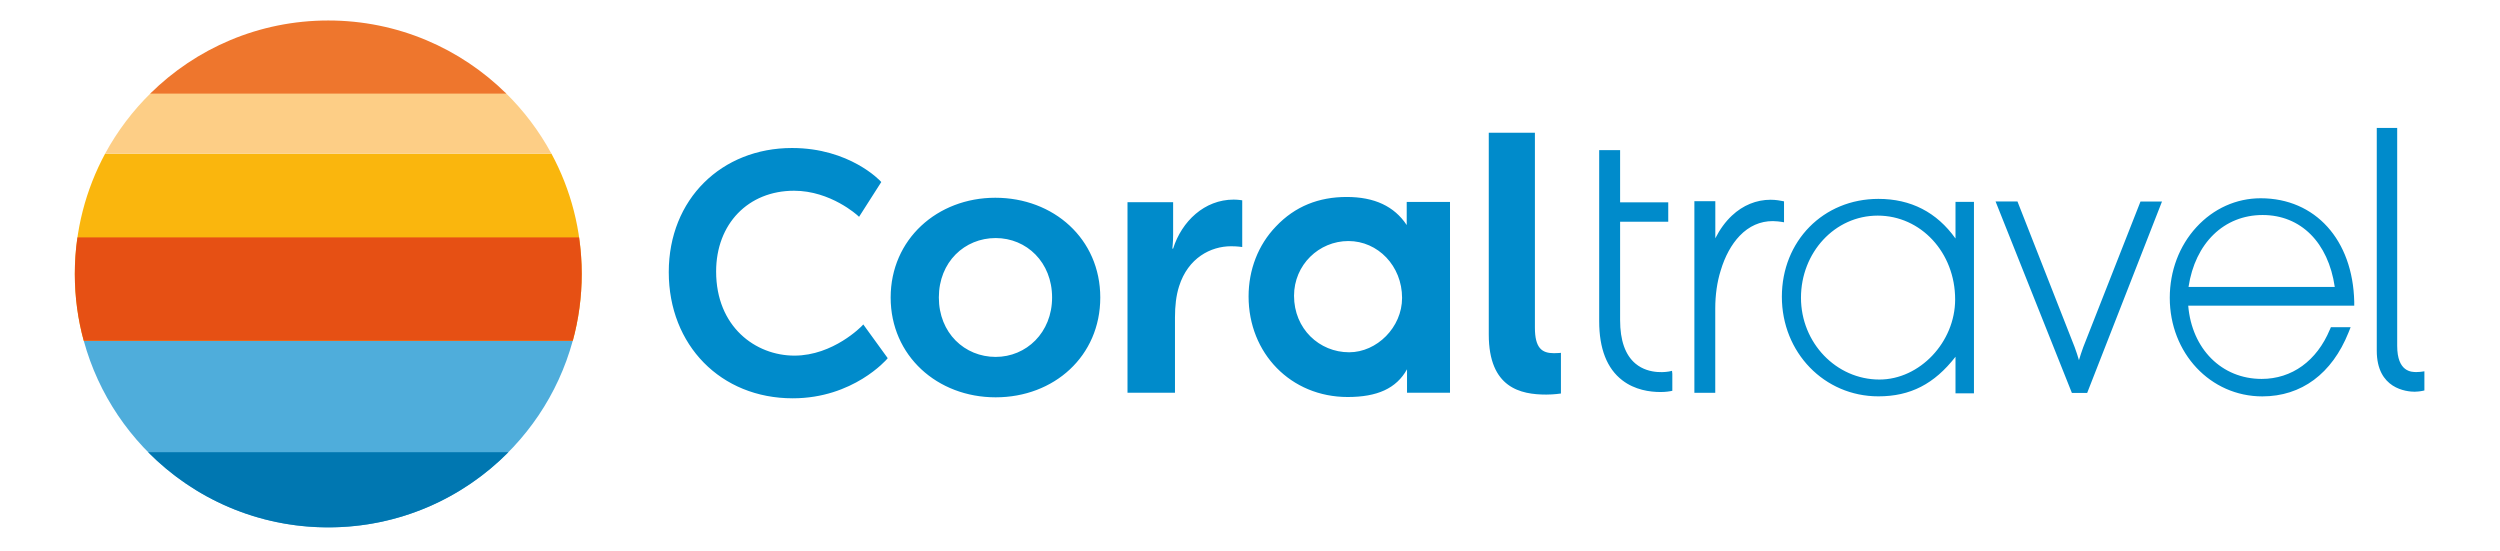
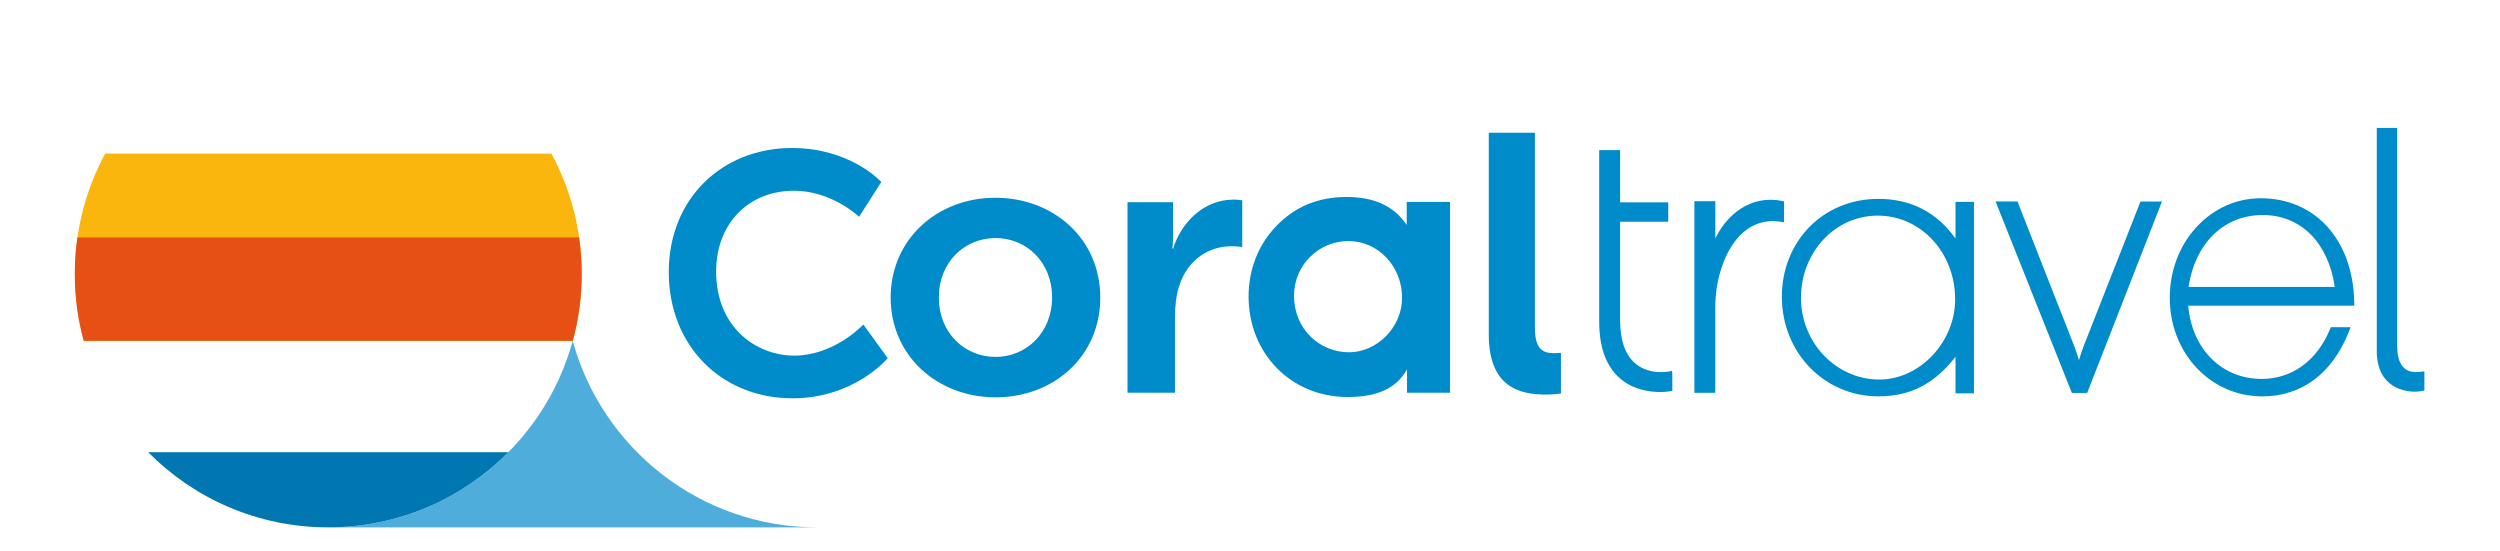
<svg xmlns="http://www.w3.org/2000/svg" xml:space="preserve" width="1606px" height="354px" version="1.1" style="shape-rendering:geometricPrecision; text-rendering:geometricPrecision; image-rendering:optimizeQuality; fill-rule:evenodd; clip-rule:evenodd" viewBox="0 0 1606 354.26">
  <defs>
    <style type="text/css">
   
    .fil2 {fill:#0077B1;fill-rule:nonzero}
    .fil0 {fill:#008BCB;fill-rule:nonzero}
    .fil1 {fill:#4FADDB;fill-rule:nonzero}
    .fil4 {fill:#E65014;fill-rule:nonzero}
    .fil6 {fill:#EE762D;fill-rule:nonzero}
    .fil3 {fill:#FAB60D;fill-rule:nonzero}
    .fil5 {fill:#FDCE86;fill-rule:nonzero}
   
  </style>
  </defs>
  <g id="Слой_x0020_1">
    <path class="fil0" d="M509 256.06c-46.16,0 -79.66,-34.1 -79.66,-81.12 0,-47.02 34.06,-79.79 79.23,-79.79 37.08,0 56.69,21.11 56.89,21.34l0.5 0.53 -14.28 22.37 -0.83 -0.77c-0.17,-0.16 -17.4,-16 -40.96,-16 -29.49,0 -50.1,21.34 -50.1,51.92 0,35.53 25.32,54.08 50.33,54.08 25.02,0 43.31,-18.98 43.48,-19.18l0.79 -0.87 15.71 21.68 -0.46 0.56c-0.2,0.26 -21.74,25.25 -60.58,25.25l-0.06 0zm130.26 -128.93c-37.25,0 -67.27,26.67 -67.27,64.15 0,37.47 30.02,64.15 67.5,64.15 37.48,0 67.26,-26.41 67.26,-64.15 0,-37.75 -30.02,-64.15 -67.49,-64.15zm0.23 102.32c-19.95,0 -36.52,-15.37 -36.52,-38.21 0,-22.83 16.57,-38.2 36.52,-38.2 19.95,0 36.28,15.6 36.28,38.2 0,22.6 -16.57,38.21 -36.28,38.21zm84.79 -99.44l29.3 0 0 21.14c0,4.57 -0.5,8.65 -0.5,8.65l0.5 0c5.53,-17.53 20.18,-31.48 38.9,-31.48 2.88,0 5.53,0.46 5.53,0.46l0 30.03c0,0 -3.11,-0.5 -7.19,-0.5 -12.99,0 -27.63,7.45 -33.4,25.71 -1.92,6 -2.65,12.72 -2.65,19.95l0 48.51 -30.52 0 0 -122.5 0.03 0.03zm179.47 -0.17l0 14.85c-7.99,-12.1 -20.78,-18.06 -38.6,-18.06 -17.83,0 -33.14,5.93 -45.47,18.95 -11.43,11.87 -17.59,27.87 -17.59,45 0,36.55 27.17,64.65 63.72,64.65 18.95,0 31.28,-5.47 38.14,-17.83l0 15.08 27.63 0 0 -122.67 -27.86 0 0.03 0.03zm-37.01 96.63c-19.19,0 -35.43,-15.08 -35.43,-36.32 0,-19.88 16.01,-35.19 34.96,-35.19 18.96,0 34.5,16.01 34.5,36.55 0,18.95 -16.21,34.96 -34.03,34.96zm89.76 -141.13l29.66 0 0 125.26c0,13.18 4.47,16.46 12.26,16.46 2.35,0 4.47,-0.23 4.47,-0.23l0 26.15c0,0 -4.47,0.69 -9.41,0.69 -16.47,0 -36.98,-4.24 -36.98,-38.6l0 -129.73zm110.31 166.68c-6.69,0 -16.37,-1.3 -24.45,-7.53 -9.88,-7.55 -14.88,-20.34 -14.88,-37.97l0 -110.01 13.45 0 0 33.57 30.95 0 0 12.49 -30.95 0 0 63.22c0,13.06 3.32,22.47 9.88,27.97 9.08,7.62 21.47,5.07 21.54,5.07l1.95 -0.43 0.2 1.95 0 10.87 -1.29 0.27c-0.3,0.06 -2.82,0.53 -6.36,0.53l-0.04 0zm35.33 0.49l-13.46 0 0 -123.16 13.46 0 0 23.85c2.88,-5.7 6.49,-10.67 10.67,-14.58 7.09,-6.66 15.7,-10.2 24.88,-10.2 3.41,0 6.6,0.63 7.19,0.76l1.43 0.27 0 13.45 -1.86 -0.3c-0.66,-0.1 -3.15,-0.46 -5.33,-0.46 -8.12,0 -15.28,3.18 -21.31,9.44 -5.27,5.5 -9.51,13.22 -12.23,22.4 -2.28,7.22 -3.48,15.64 -3.48,24.32l0 54.28 0.04 -0.07zm154.41 -122.73l0 23.56c-12.09,-16.94 -28.73,-25.48 -49.57,-25.48 -35.39,0 -62.06,27.07 -62.06,62.92 0,35.85 27.27,64.02 62.06,64.02 20.48,0 35.92,-7.89 49.57,-25.45l0 23.53 11.86 0 0 -123.1 -11.86 0zm-48.91 114.22c-27.8,0 -50.43,-23.6 -50.43,-52.59 0,-28.99 21.67,-52.79 49.34,-52.79 27.67,0 49.77,23.66 49.77,53.88 0,27.44 -22.76,51.5 -48.68,51.5zm133.58 8.61l-9.85 0 -49.07 -123.1 14.08 0 36.78 93.68c1.06,2.78 2.02,5.9 2.75,8.35 0.73,-2.45 1.73,-5.54 2.75,-8.32l36.82 -93.67 13.82 0 -48.12 123.1 0.04 -0.04zm156 -40.75c-8.42,20.18 -24.42,31.74 -43.87,31.74 -25.68,0 -44.87,-19.29 -47.19,-47.09l106.73 0 0 -2.52c-0.89,-39.79 -25.05,-66.53 -60.14,-66.53 -15.67,0 -30.35,6.62 -41.35,18.62 -11.04,12.03 -17.1,28.13 -17.1,45.4 0,35.52 26.14,63.35 59.48,63.35 25.15,0 44.83,-14.58 55.44,-41.09l1.36 -3.41 -12.7 0 -0.63 1.53 -0.03 0zm-43.24 -73.63c24.55,0 42.21,17.66 46.39,46.22l-94.01 0c4.24,-28.13 22.8,-46.22 47.62,-46.22zm98.15 113.62c-5.8,0 -24.76,-1.89 -24.76,-26.41l0 -143.18 13.13 0 0 140.1c0,16.83 9.28,16.83 12.36,16.83 1.75,0 3.31,-0.23 3.31,-0.23l1.82 -0.26 0 12.32 -1.26 0.27c0,0 -2.32,0.5 -4.6,0.5l0 0.06z" />
-     <path class="fil1" d="M210.44 339.03c75.08,0 138.31,-50.8 157.16,-119.92l-314.33 0c18.89,69.12 82.08,119.92 157.2,119.92l-0.03 0z" />
+     <path class="fil1" d="M210.44 339.03c75.08,0 138.31,-50.8 157.16,-119.92c18.89,69.12 82.08,119.92 157.2,119.92l-0.03 0z" />
    <path class="fil2" d="M210.44 339.03c45.3,0 86.29,-18.49 115.81,-48.34l-231.62 0c29.52,29.85 70.51,48.34 115.81,48.34z" />
    <path class="fil3" d="M53.27 219.11l314.37 0c3.74,-13.72 5.76,-28.13 5.76,-43.01 0,-28 -7.06,-54.34 -19.51,-77.37l-286.87 0c-12.42,23.03 -19.51,49.37 -19.51,77.37 0,14.88 2.02,29.33 5.76,43.01z" />
    <path class="fil4" d="M53.24 219.08l314.4 0c3.74,-13.69 5.73,-28.1 5.73,-42.94 0,-7.99 -0.6,-15.84 -1.69,-23.53l-322.48 0c-1.13,7.69 -1.69,15.54 -1.69,23.53 0,14.87 1.98,29.25 5.73,42.94z" />
-     <path class="fil5" d="M67.06 98.69l286.79 0c-7.85,-14.51 -17.83,-27.66 -29.52,-39.1l-227.75 0c-11.7,11.44 -21.7,24.62 -29.56,39.1l0.04 0z" />
-     <path class="fil6" d="M95.99 60.16l228.9 0c-29.42,-29.06 -69.85,-46.99 -114.45,-46.99 -44.6,0 -85.03,17.93 -114.45,46.99z" />
  </g>
</svg>